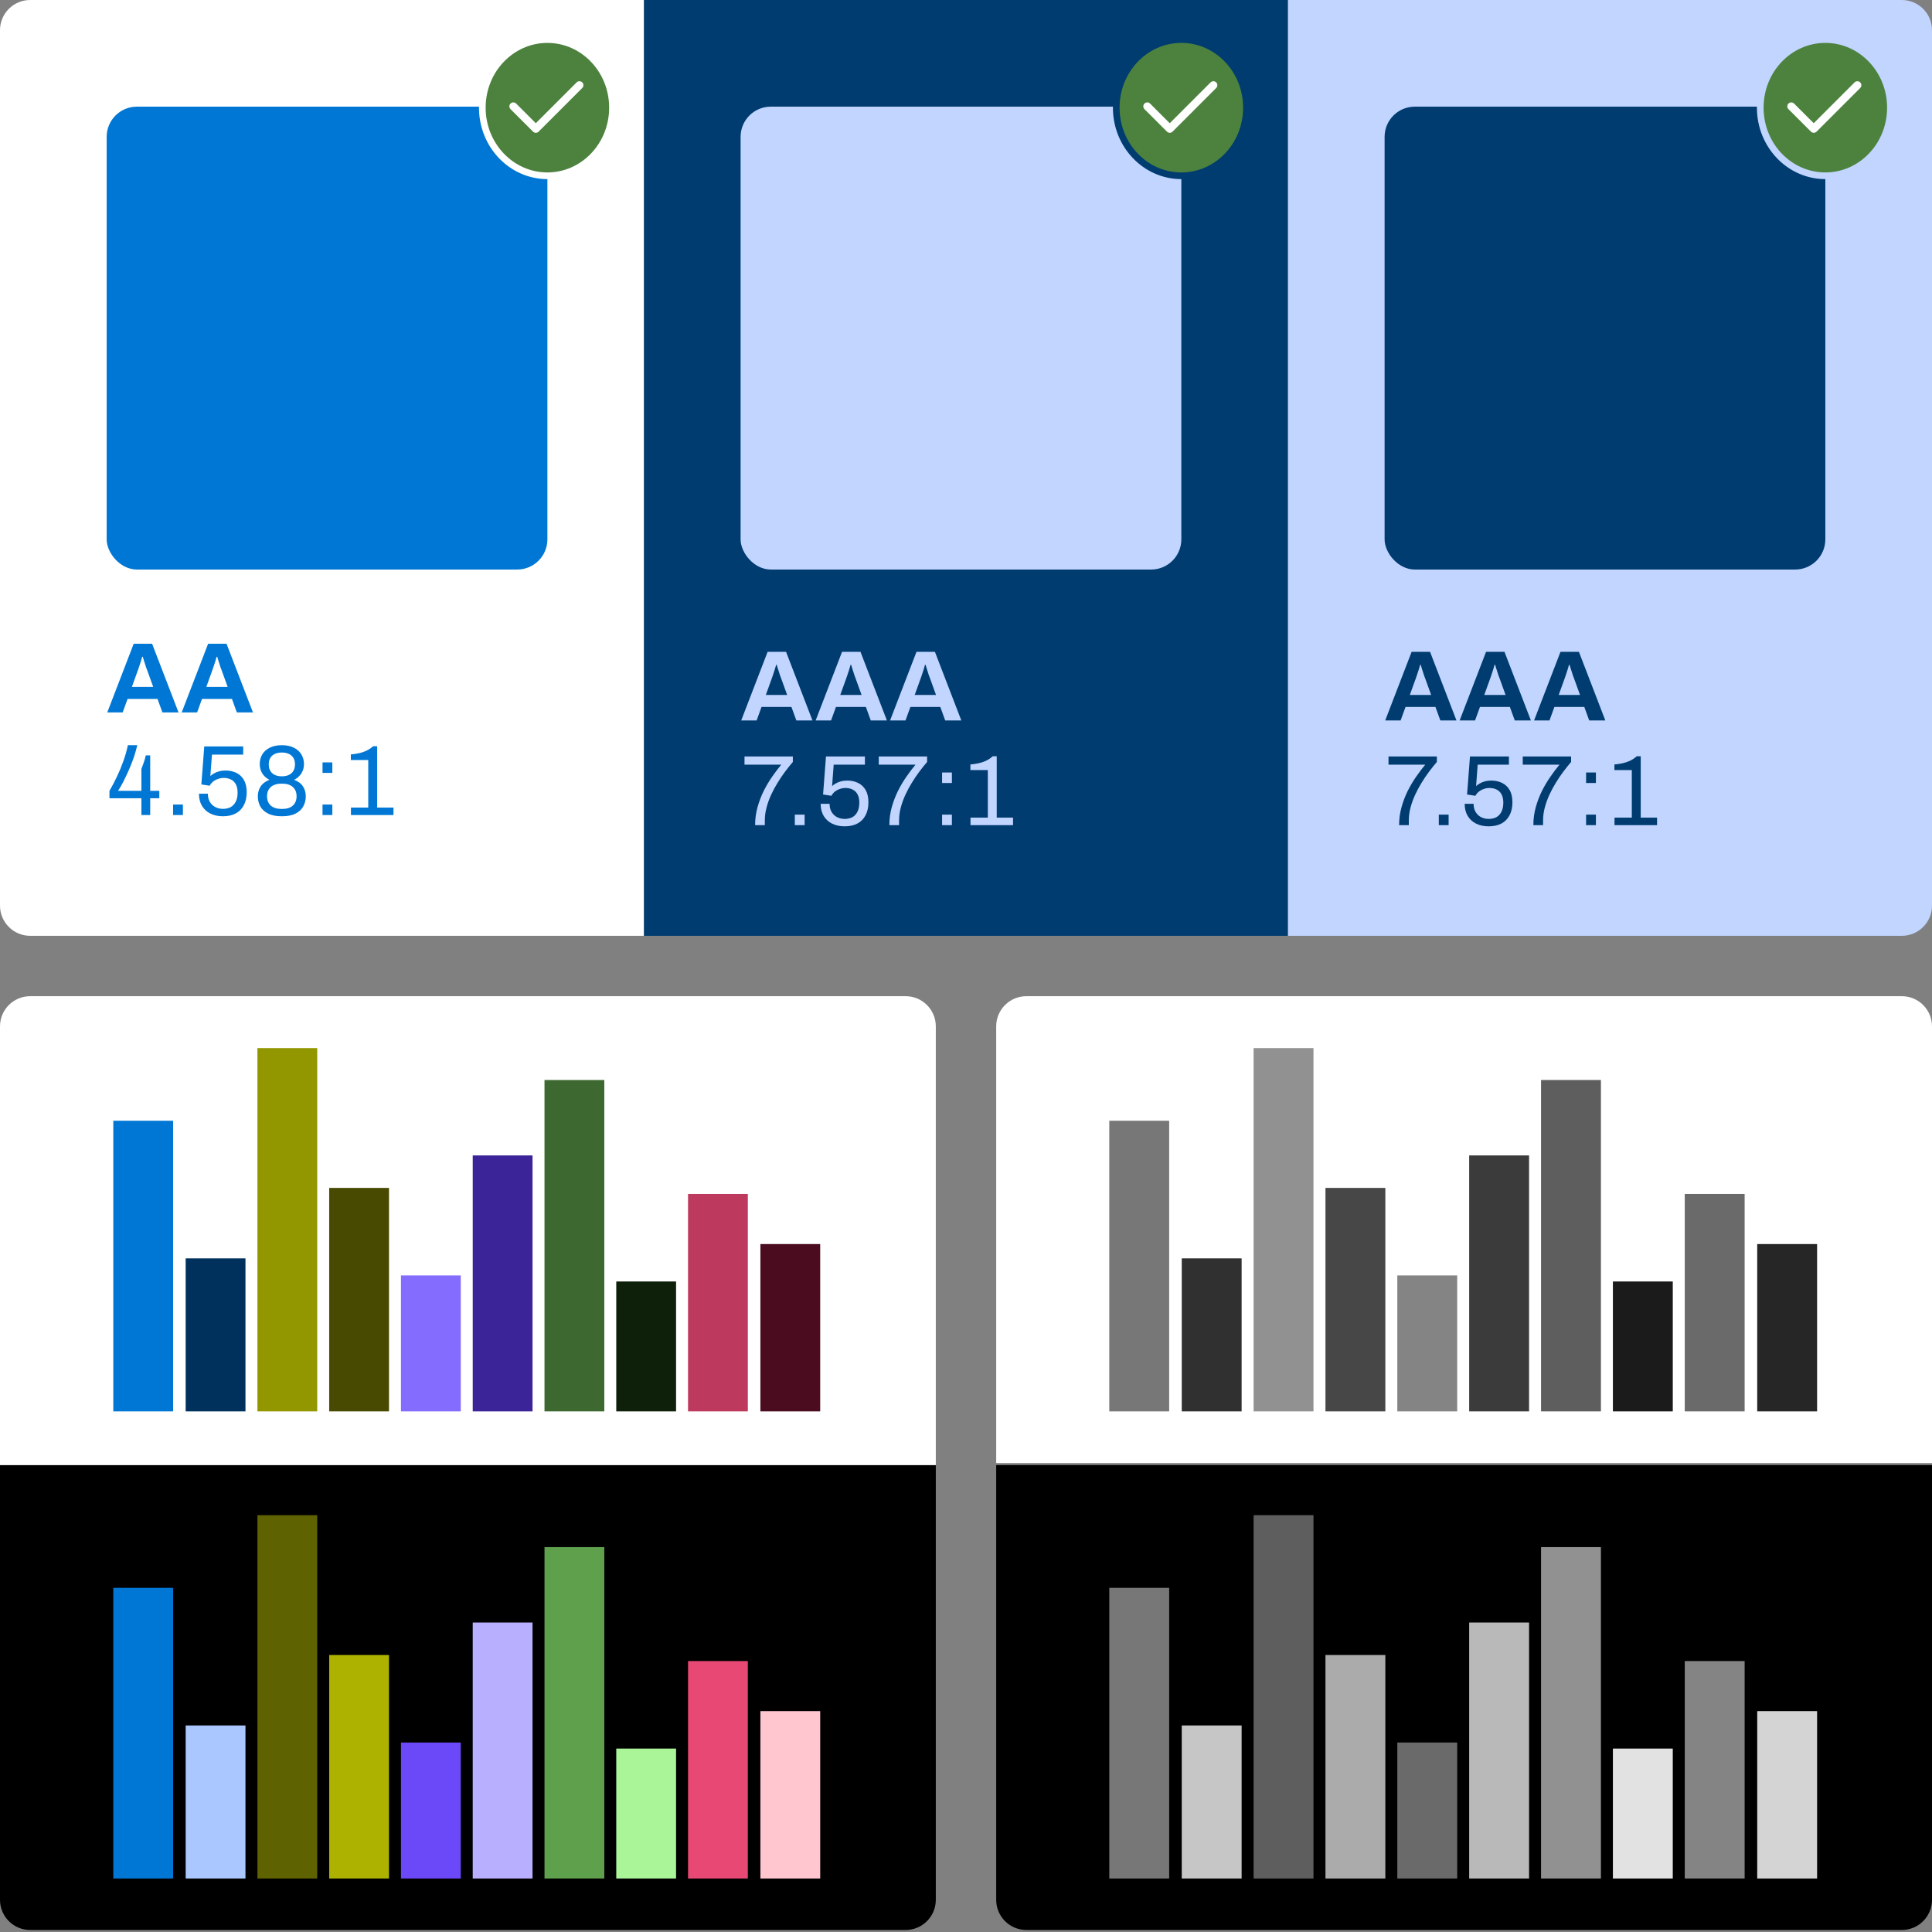
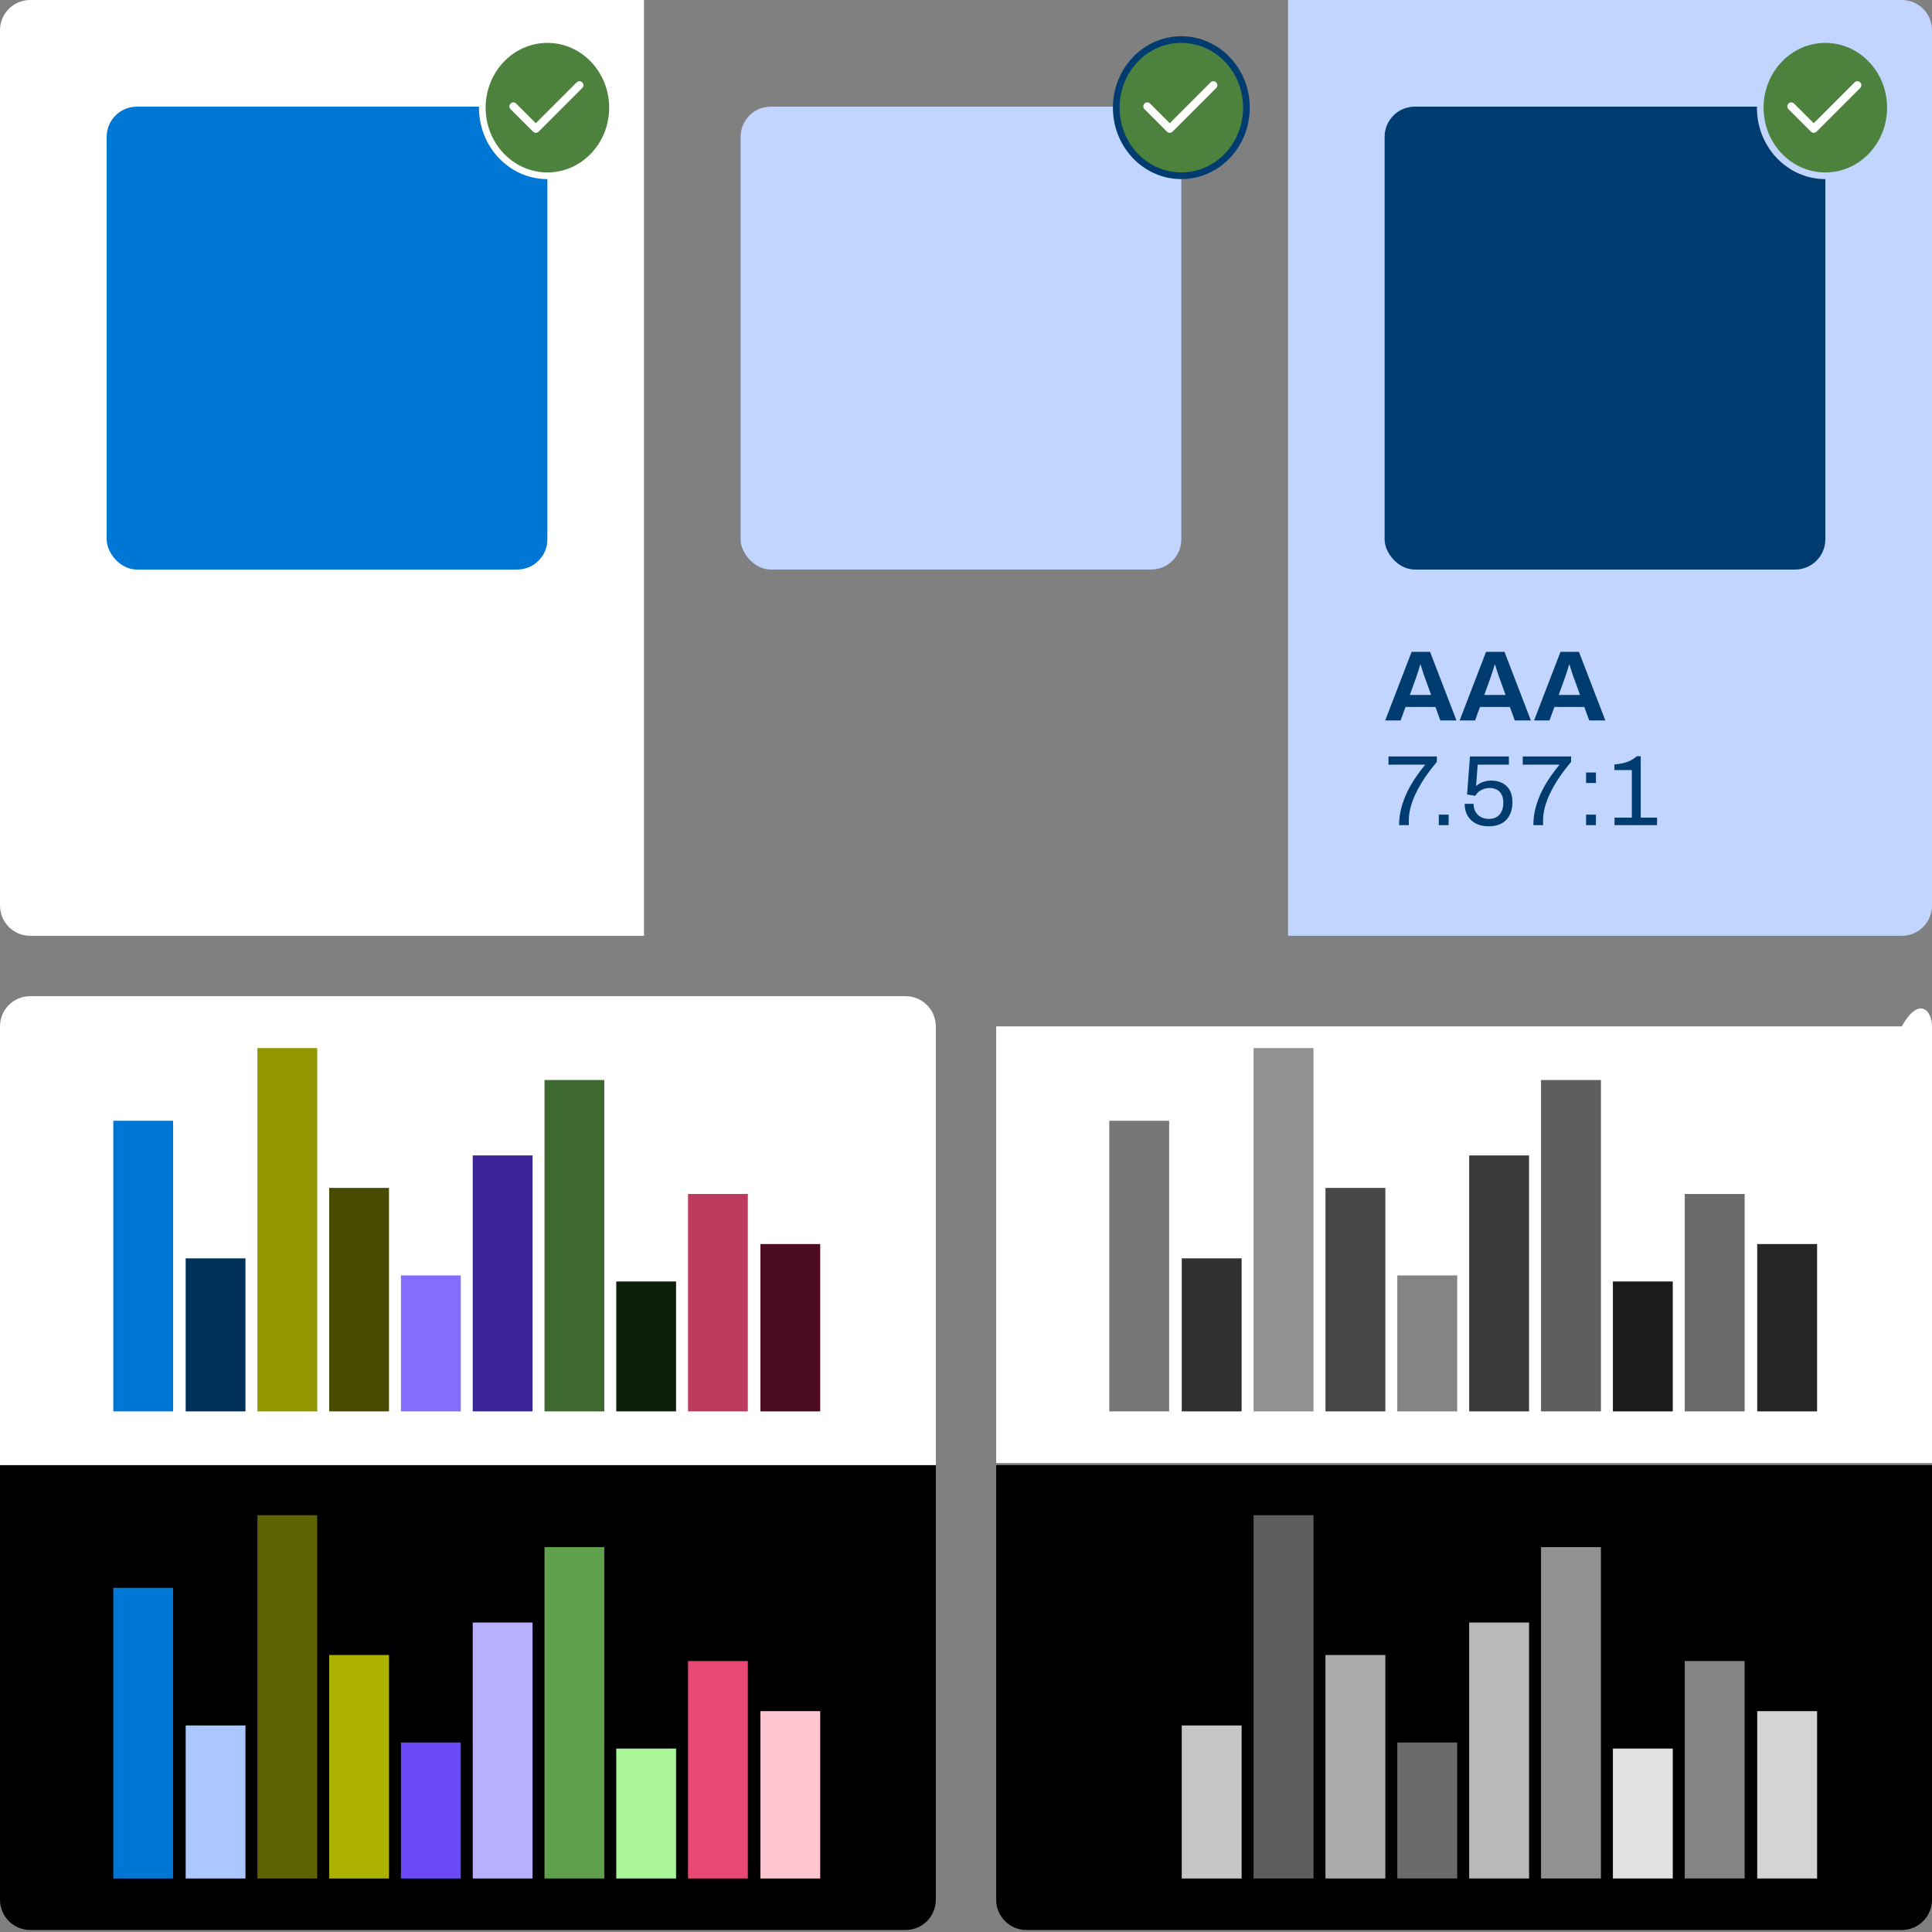
<svg xmlns="http://www.w3.org/2000/svg" width="960" height="960" viewBox="0 0 960 960" fill="none">
  <rect x="0" y="0" width="960" height="960" fill="#808080" stroke="none" />
  <path d="M0 728H465V944C465 952.284 458.284 959 450 959H15C6.716 959 0 952.284 0 944V728Z" fill="black" />
  <path d="M0 510C0 501.716 6.716 495 15 495H450C458.284 495 465 501.716 465 510V728H0V510Z" fill="white" />
  <rect width="29.717" height="108.039" transform="matrix(1 0 0 -1 341.88 701.311)" fill="#BD395E" />
  <rect width="29.717" height="67.559" transform="matrix(1 0 0 -1 199.237 701.311)" fill="#846CFF" />
  <rect width="29.717" height="180.521" transform="matrix(1 0 0 -1 127.915 701.311)" fill="#929700" />
  <rect width="29.717" height="164.657" transform="matrix(1 0 0 -1 270.56 701.311)" fill="#3D6930" />
  <rect width="29.717" height="111.048" transform="matrix(1 0 0 -1 163.577 701.311)" fill="#474A00" />
  <rect width="29.717" height="144.417" transform="matrix(1 0 0 -1 56.298 701.311)" fill="#0077D4" />
  <rect width="29.717" height="76.038" transform="matrix(1 0 0 -1 92.257 701.311)" fill="#00315D" />
  <rect width="29.717" height="64.55" transform="matrix(1 0 0 -1 306.218 701.311)" fill="#0F200A" />
  <rect width="29.717" height="83.149" transform="matrix(1 0 0 -1 377.838 701.311)" fill="#4C0C20" />
  <rect width="29.717" height="127.185" transform="matrix(1 0 0 -1 234.898 701.311)" fill="#3B2398" />
  <rect width="29.717" height="108.039" transform="matrix(1 0 0 -1 341.88 933.408)" fill="#E74874" />
  <rect width="29.717" height="67.559" transform="matrix(1 0 0 -1 199.237 933.408)" fill="#6B48F8" />
  <rect width="29.717" height="180.521" transform="matrix(1 0 0 -1 127.915 933.408)" fill="#5F6200" />
  <rect width="29.717" height="164.657" transform="matrix(1 0 0 -1 270.56 933.408)" fill="#5FA04D" />
  <rect width="29.717" height="111.048" transform="matrix(1 0 0 -1 163.577 933.408)" fill="#ADB200" />
  <rect width="29.717" height="144.417" transform="matrix(1 0 0 -1 56.298 933.408)" fill="#0077D4" />
  <rect width="29.717" height="76.038" transform="matrix(1 0 0 -1 92.257 933.408)" fill="#AAC7FF" />
  <rect width="29.717" height="64.55" transform="matrix(1 0 0 -1 306.218 933.408)" fill="#ABF599" />
  <rect width="29.717" height="83.149" transform="matrix(1 0 0 -1 377.838 933.408)" fill="#FFC6D0" />
  <rect width="29.717" height="127.185" transform="matrix(1 0 0 -1 234.898 933.408)" fill="#B9AFFF" />
  <path d="M495 728H960V944C960 952.284 953.284 959 945 959H510C501.716 959 495 952.284 495 944V728Z" fill="black" />
-   <path d="M495 510C495 501.716 501.716 495 510 495H945C953.284 495 960 501.716 960 510V727H495V510Z" fill="white" />
+   <path d="M495 510H945C953.284 495 960 501.716 960 510V727H495V510Z" fill="white" />
  <rect width="29.755" height="108.039" transform="matrix(1 0 0 -1 837.145 701.311)" fill="#6A6A6A" />
  <rect width="29.755" height="67.559" transform="matrix(1 0 0 -1 694.321 701.311)" fill="#848484" />
  <rect width="29.755" height="180.521" transform="matrix(1 0 0 -1 622.907 701.311)" fill="#919191" />
  <rect width="29.755" height="164.657" transform="matrix(1 0 0 -1 765.734 701.311)" fill="#5E5E5E" />
  <rect width="29.755" height="111.048" transform="matrix(1 0 0 -1 658.614 701.311)" fill="#474747" />
  <rect width="29.755" height="144.417" transform="matrix(1 0 0 -1 551.198 701.311)" fill="#777777" />
  <rect width="29.755" height="76.038" transform="matrix(1 0 0 -1 587.204 701.311)" fill="#303030" />
  <rect width="29.755" height="64.55" transform="matrix(1 0 0 -1 801.438 701.311)" fill="#1B1B1B" />
  <rect width="29.755" height="83.149" transform="matrix(1 0 0 -1 873.151 701.311)" fill="#262626" />
  <rect width="29.755" height="127.185" transform="matrix(1 0 0 -1 730.027 701.311)" fill="#3B3B3B" />
  <rect width="29.755" height="108.039" transform="matrix(1 0 0 -1 837.146 933.408)" fill="#848484" />
  <rect width="29.755" height="67.559" transform="matrix(1 0 0 -1 694.322 933.408)" fill="#6A6A6A" />
  <rect width="29.755" height="180.521" transform="matrix(1 0 0 -1 622.908 933.408)" fill="#5E5E5E" />
  <rect width="29.755" height="164.657" transform="matrix(1 0 0 -1 765.734 933.408)" fill="#919191" />
  <rect width="29.755" height="111.048" transform="matrix(1 0 0 -1 658.614 933.408)" fill="#ABABAB" />
-   <rect width="29.755" height="144.417" transform="matrix(1 0 0 -1 551.199 933.408)" fill="#777777" />
  <rect width="29.755" height="76.038" transform="matrix(1 0 0 -1 587.204 933.408)" fill="#C6C6C6" />
  <rect width="29.755" height="64.55" transform="matrix(1 0 0 -1 801.438 933.408)" fill="#E2E2E2" />
  <rect width="29.755" height="83.149" transform="matrix(1 0 0 -1 873.151 933.408)" fill="#D4D4D4" />
  <rect width="29.755" height="127.185" transform="matrix(1 0 0 -1 730.027 933.408)" fill="#B9B9B9" />
  <path d="M0 15C0 6.716 6.716 0 15 0H320V465H15C6.716 465 0 458.284 0 450V15Z" fill="white" />
-   <rect x="320" width="320" height="465" fill="#003C70" />
  <path d="M640 0H945C953.284 0 960 6.716 960 15V450C960 458.284 953.284 465 945 465H640V0Z" fill="#C1D5FF" />
  <rect x="53" y="53" width="219" height="230" rx="15" fill="#0077D4" />
  <rect x="368" y="53" width="219" height="230" rx="15" fill="#C1D5FF" />
  <rect x="688" y="53" width="219" height="230" rx="15" fill="#003C70" />
-   <path d="M368.298 358L381.429 323.881H390.581L403.711 358H395.703L393.266 351.286H378.395L375.958 358H368.298ZM380.534 345.317H391.128L388.094 336.912C387.961 336.547 387.795 336.116 387.596 335.618C387.431 335.088 387.248 334.508 387.049 333.878C386.85 333.248 386.651 332.634 386.452 332.037C386.287 331.407 386.121 330.844 385.955 330.346H385.657C385.491 330.976 385.275 331.722 385.01 332.584C384.745 333.413 384.479 334.226 384.214 335.022C383.949 335.784 383.733 336.414 383.568 336.912L380.534 345.317ZM405.284 358L418.415 323.881H427.566L440.697 358H432.689L430.252 351.286H415.381L412.944 358H405.284ZM417.52 345.317H428.114L425.08 336.912C424.947 336.547 424.781 336.116 424.582 335.618C424.416 335.088 424.234 334.508 424.035 333.878C423.836 333.248 423.637 332.634 423.438 332.037C423.273 331.407 423.107 330.844 422.941 330.346H422.643C422.477 330.976 422.261 331.722 421.996 332.584C421.731 333.413 421.465 334.226 421.2 335.022C420.935 335.784 420.719 336.414 420.554 336.912L417.52 345.317ZM442.27 358L455.401 323.881H464.552L477.683 358H469.675L467.238 351.286H452.367L449.93 358H442.27ZM454.506 345.317H465.1L462.066 336.912C461.933 336.547 461.767 336.116 461.568 335.618C461.402 335.088 461.22 334.508 461.021 333.878C460.822 333.248 460.623 332.634 460.424 332.037C460.258 331.407 460.093 330.844 459.927 330.346H459.628C459.463 330.976 459.247 331.722 458.982 332.584C458.717 333.413 458.451 334.226 458.186 335.022C457.921 335.784 457.705 336.414 457.54 336.912L454.506 345.317ZM375.212 410C375.212 406.916 375.61 403.949 376.406 401.097C377.201 398.246 378.229 395.543 379.489 392.99C380.782 390.437 382.192 388.066 383.717 385.878C385.242 383.689 386.734 381.716 388.193 379.959H369.94V375.881H393.963V378.616C392.736 380.042 391.459 381.633 390.133 383.391C388.84 385.115 387.596 386.955 386.403 388.912C385.209 390.835 384.131 392.841 383.17 394.93C382.208 397.019 381.446 399.141 380.882 401.296C380.318 403.418 380.036 405.54 380.036 407.662V410H375.212ZM394.938 410V404.778H399.813V410H394.938ZM419.724 410.597C417.337 410.597 415.248 410.149 413.458 409.254C411.667 408.359 410.274 407.082 409.28 405.424C408.285 403.733 407.788 401.727 407.788 399.406H412.214C412.214 400.964 412.546 402.307 413.209 403.435C413.872 404.562 414.767 405.424 415.895 406.021C417.055 406.618 418.332 406.916 419.724 406.916C421.15 406.916 422.41 406.634 423.504 406.071C424.599 405.474 425.444 404.579 426.041 403.385C426.671 402.191 426.986 400.683 426.986 398.859C426.986 397.201 426.704 395.842 426.14 394.781C425.577 393.686 424.764 392.874 423.703 392.343C422.675 391.813 421.482 391.548 420.122 391.548C419.128 391.548 418.183 391.713 417.287 392.045C416.392 392.343 415.58 392.774 414.85 393.338C414.154 393.902 413.574 394.598 413.109 395.427L408.981 394.781L410.424 375.881H429.771V379.959H414.253L413.458 390.603C414.021 390.105 414.651 389.658 415.348 389.26C416.077 388.829 416.906 388.497 417.834 388.265C418.763 388 419.824 387.867 421.018 387.867C422.974 387.867 424.748 388.248 426.339 389.011C427.931 389.774 429.191 390.951 430.119 392.542C431.048 394.134 431.512 396.19 431.512 398.71C431.512 401.197 431.031 403.335 430.07 405.126C429.141 406.916 427.798 408.276 426.041 409.204C424.284 410.133 422.178 410.597 419.724 410.597ZM441.921 410C441.921 406.916 442.319 403.949 443.115 401.097C443.911 398.246 444.939 395.543 446.199 392.99C447.492 390.437 448.901 388.066 450.426 385.878C451.952 383.689 453.444 381.716 454.903 379.959H436.649V375.881H460.672V378.616C459.445 380.042 458.169 381.633 456.842 383.391C455.549 385.115 454.306 386.955 453.112 388.912C451.918 390.835 450.841 392.841 449.879 394.93C448.918 397.019 448.155 399.141 447.591 401.296C447.028 403.418 446.746 405.54 446.746 407.662V410H441.921ZM468.119 389.061V383.838H472.994V389.061H468.119ZM468.119 410V404.778H472.994V410H468.119ZM482.24 410V406.27H490.844V382.645H482.19V379.859C483.417 379.76 484.677 379.578 485.97 379.312C487.296 379.047 488.589 378.633 489.849 378.069C491.109 377.472 492.253 376.709 493.281 375.781H495.271V406.27H503.378V410H482.24Z" fill="#C1D5FF" />
-   <path d="M53.298 354L66.429 319.881H75.581L88.711 354H80.703L78.266 347.286H63.395L60.958 354H53.298ZM65.534 341.317H76.128L73.094 332.912C72.961 332.547 72.795 332.116 72.596 331.618C72.43 331.088 72.248 330.508 72.049 329.878C71.85 329.248 71.651 328.634 71.452 328.037C71.287 327.407 71.121 326.844 70.955 326.346H70.657C70.491 326.976 70.275 327.722 70.01 328.584C69.745 329.413 69.48 330.226 69.214 331.022C68.949 331.784 68.733 332.414 68.568 332.912L65.534 341.317ZM90.284 354L103.415 319.881H112.566L125.697 354H117.689L115.252 347.286H100.381L97.944 354H90.284ZM102.52 341.317H113.114L110.08 332.912C109.947 332.547 109.781 332.116 109.582 331.618C109.416 331.088 109.234 330.508 109.035 329.878C108.836 329.248 108.637 328.634 108.438 328.037C108.273 327.407 108.107 326.844 107.941 326.346H107.643C107.477 326.976 107.261 327.722 106.996 328.584C106.731 329.413 106.465 330.226 106.2 331.022C105.935 331.784 105.719 332.414 105.554 332.912L102.52 341.317ZM70.259 405V396.644H54.393V392.964C55.785 390.576 57.045 388.172 58.173 385.752C59.333 383.331 60.361 380.844 61.256 378.291C62.185 375.738 62.947 373.069 63.544 370.284H68.219C67.788 372.107 67.258 373.981 66.628 375.904C65.998 377.794 65.302 379.634 64.539 381.425C63.776 383.215 63.014 384.89 62.251 386.448C61.522 388.007 60.825 389.349 60.162 390.477C59.532 391.604 59.018 392.433 58.62 392.964H70.259V382.121C70.458 381.591 70.657 381.043 70.856 380.48C71.088 379.883 71.303 379.286 71.502 378.689C71.701 378.059 71.883 377.479 72.049 376.948C72.215 376.385 72.348 375.854 72.447 375.357H74.635V392.964H79.162V396.644H74.635V405H70.259ZM86.01 405V399.778H90.884V405H86.01ZM110.796 405.597C108.408 405.597 106.319 405.149 104.529 404.254C102.738 403.359 101.346 402.082 100.351 400.424C99.356 398.733 98.859 396.727 98.859 394.406H103.286C103.286 395.964 103.617 397.307 104.28 398.435C104.943 399.562 105.839 400.424 106.966 401.021C108.127 401.618 109.403 401.916 110.796 401.916C112.222 401.916 113.482 401.634 114.576 401.071C115.67 400.474 116.516 399.579 117.112 398.385C117.742 397.191 118.057 395.683 118.057 393.859C118.057 392.201 117.776 390.842 117.212 389.781C116.648 388.686 115.836 387.874 114.775 387.343C113.747 386.813 112.553 386.548 111.194 386.548C110.199 386.548 109.254 386.713 108.359 387.045C107.463 387.343 106.651 387.774 105.922 388.338C105.225 388.902 104.645 389.598 104.181 390.427L100.053 389.781L101.495 370.881H120.843V374.959H105.325L104.529 385.603C105.093 385.105 105.723 384.658 106.419 384.26C107.148 383.829 107.977 383.497 108.906 383.265C109.834 383 110.895 382.867 112.089 382.867C114.045 382.867 115.819 383.248 117.411 384.011C119.002 384.774 120.262 385.951 121.191 387.542C122.119 389.134 122.583 391.19 122.583 393.71C122.583 396.197 122.103 398.335 121.141 400.126C120.213 401.916 118.87 403.276 117.112 404.204C115.355 405.133 113.249 405.597 110.796 405.597ZM140.055 405.597C137.237 405.597 134.949 405.149 133.192 404.254C131.434 403.359 130.141 402.165 129.312 400.673C128.516 399.181 128.119 397.523 128.119 395.699C128.119 393.842 128.583 392.201 129.511 390.775C130.44 389.349 131.899 388.255 133.888 387.493C132.296 386.664 131.086 385.569 130.257 384.21C129.461 382.851 129.064 381.342 129.064 379.684C129.064 377.927 129.461 376.352 130.257 374.959C131.086 373.533 132.313 372.406 133.938 371.577C135.596 370.715 137.635 370.284 140.055 370.284C142.476 370.284 144.499 370.715 146.123 371.577C147.748 372.406 148.975 373.533 149.804 374.959C150.633 376.352 151.047 377.927 151.047 379.684C151.047 381.342 150.633 382.851 149.804 384.21C148.975 385.569 147.765 386.664 146.173 387.493C148.196 388.255 149.655 389.349 150.55 390.775C151.478 392.201 151.943 393.842 151.943 395.699C151.943 397.523 151.528 399.181 150.699 400.673C149.903 402.165 148.627 403.359 146.869 404.254C145.145 405.149 142.874 405.597 140.055 405.597ZM140.055 401.966C142.476 401.966 144.3 401.402 145.526 400.275C146.753 399.148 147.367 397.606 147.367 395.649C147.367 393.726 146.753 392.201 145.526 391.074C144.3 389.946 142.476 389.383 140.055 389.383C137.635 389.383 135.795 389.946 134.535 391.074C133.308 392.201 132.694 393.726 132.694 395.649C132.694 397.606 133.308 399.148 134.535 400.275C135.795 401.402 137.635 401.966 140.055 401.966ZM140.055 385.752C142.078 385.752 143.67 385.238 144.83 384.21C145.991 383.149 146.571 381.673 146.571 379.783C146.571 377.927 145.991 376.484 144.83 375.456C143.67 374.428 142.078 373.914 140.055 373.914C138.033 373.914 136.441 374.428 135.281 375.456C134.12 376.484 133.54 377.927 133.54 379.783C133.54 381.673 134.12 383.149 135.281 384.21C136.441 385.238 138.033 385.752 140.055 385.752ZM160.259 384.061V378.838H165.134V384.061H160.259ZM160.259 405V399.778H165.134V405H160.259ZM174.38 405V401.27H182.984V377.645H174.33V374.859C175.557 374.76 176.817 374.578 178.11 374.312C179.436 374.047 180.729 373.633 181.989 373.069C183.249 372.472 184.393 371.709 185.421 370.781H187.411V401.27H195.518V405H174.38Z" fill="#0077D4" />
  <path d="M688.298 358L701.429 323.881H710.581L723.711 358H715.703L713.266 351.286H698.395L695.958 358H688.298ZM700.534 345.317H711.128L708.094 336.912C707.961 336.547 707.795 336.116 707.596 335.618C707.431 335.088 707.248 334.508 707.049 333.878C706.85 333.248 706.651 332.634 706.452 332.037C706.287 331.407 706.121 330.844 705.955 330.346H705.657C705.491 330.976 705.275 331.722 705.01 332.584C704.745 333.413 704.479 334.226 704.214 335.022C703.949 335.784 703.733 336.414 703.568 336.912L700.534 345.317ZM725.284 358L738.415 323.881H747.566L760.697 358H752.689L750.252 351.286H735.381L732.944 358H725.284ZM737.52 345.317H748.114L745.08 336.912C744.947 336.547 744.781 336.116 744.582 335.618C744.416 335.088 744.234 334.508 744.035 333.878C743.836 333.248 743.637 332.634 743.438 332.037C743.273 331.407 743.107 330.844 742.941 330.346H742.643C742.477 330.976 742.261 331.722 741.996 332.584C741.731 333.413 741.465 334.226 741.2 335.022C740.935 335.784 740.719 336.414 740.554 336.912L737.52 345.317ZM762.27 358L775.401 323.881H784.552L797.683 358H789.675L787.238 351.286H772.367L769.93 358H762.27ZM774.506 345.317H785.1L782.066 336.912C781.933 336.547 781.767 336.116 781.568 335.618C781.402 335.088 781.22 334.508 781.021 333.878C780.822 333.248 780.623 332.634 780.424 332.037C780.258 331.407 780.093 330.844 779.927 330.346H779.628C779.463 330.976 779.247 331.722 778.982 332.584C778.717 333.413 778.451 334.226 778.186 335.022C777.921 335.784 777.705 336.414 777.54 336.912L774.506 345.317ZM695.212 410C695.212 406.916 695.61 403.949 696.406 401.097C697.201 398.246 698.229 395.543 699.489 392.99C700.782 390.437 702.192 388.066 703.717 385.878C705.242 383.689 706.734 381.716 708.193 379.959H689.94V375.881H713.963V378.616C712.736 380.042 711.459 381.633 710.133 383.391C708.84 385.115 707.596 386.955 706.403 388.912C705.209 390.835 704.131 392.841 703.17 394.93C702.208 397.019 701.446 399.141 700.882 401.296C700.318 403.418 700.036 405.54 700.036 407.662V410H695.212ZM714.938 410V404.778H719.813V410H714.938ZM739.724 410.597C737.337 410.597 735.248 410.149 733.458 409.254C731.667 408.359 730.274 407.082 729.28 405.424C728.285 403.733 727.788 401.727 727.788 399.406H732.214C732.214 400.964 732.546 402.307 733.209 403.435C733.872 404.562 734.767 405.424 735.895 406.021C737.055 406.618 738.332 406.916 739.724 406.916C741.15 406.916 742.41 406.634 743.504 406.071C744.599 405.474 745.444 404.579 746.041 403.385C746.671 402.191 746.986 400.683 746.986 398.859C746.986 397.201 746.704 395.842 746.14 394.781C745.577 393.686 744.764 392.874 743.703 392.343C742.675 391.813 741.482 391.548 740.122 391.548C739.128 391.548 738.183 391.713 737.287 392.045C736.392 392.343 735.58 392.774 734.85 393.338C734.154 393.902 733.574 394.598 733.109 395.427L728.981 394.781L730.424 375.881H749.771V379.959H734.253L733.458 390.603C734.021 390.105 734.651 389.658 735.348 389.26C736.077 388.829 736.906 388.497 737.834 388.265C738.763 388 739.824 387.867 741.018 387.867C742.974 387.867 744.748 388.248 746.339 389.011C747.931 389.774 749.191 390.951 750.119 392.542C751.048 394.134 751.512 396.19 751.512 398.71C751.512 401.197 751.031 403.335 750.07 405.126C749.141 406.916 747.798 408.276 746.041 409.204C744.284 410.133 742.178 410.597 739.724 410.597ZM761.921 410C761.921 406.916 762.319 403.949 763.115 401.097C763.911 398.246 764.939 395.543 766.199 392.99C767.492 390.437 768.901 388.066 770.426 385.878C771.952 383.689 773.444 381.716 774.903 379.959H756.649V375.881H780.672V378.616C779.445 380.042 778.169 381.633 776.842 383.391C775.549 385.115 774.306 386.955 773.112 388.912C771.918 390.835 770.841 392.841 769.879 394.93C768.918 397.019 768.155 399.141 767.591 401.296C767.028 403.418 766.746 405.54 766.746 407.662V410H761.921ZM788.119 389.061V383.838H792.994V389.061H788.119ZM788.119 410V404.778H792.994V410H788.119ZM802.24 410V406.27H810.844V382.645H802.19V379.859C803.417 379.76 804.677 379.578 805.97 379.312C807.296 379.047 808.589 378.633 809.849 378.069C811.109 377.472 812.253 376.709 813.281 375.781H815.271V406.27H823.378V410H802.24Z" fill="#003C70" />
  <path d="M304.342 53.5C304.342 72.259 289.795 87.342 272 87.342C254.205 87.342 239.658 72.259 239.658 53.5C239.658 34.741 254.205 19.658 272 19.658C289.795 19.658 304.342 34.741 304.342 53.5Z" fill="#4D823E" stroke="white" stroke-width="3.316" />
  <g clip-path="url(#clip0_543_21646)">
    <path d="M289.316 40.94C290.087 41.712 290.087 42.96 289.316 43.723L267.641 65.406C266.87 66.178 265.622 66.178 264.858 65.406L253.684 54.24C252.913 53.469 252.913 52.221 253.684 51.457C254.456 50.694 255.704 50.685 256.467 51.457L266.237 61.227L286.524 40.94C287.296 40.168 288.544 40.168 289.308 40.94H289.316Z" fill="white" />
  </g>
  <path d="M619.342 53.5C619.342 72.259 604.795 87.342 587 87.342C569.205 87.342 554.658 72.259 554.658 53.5C554.658 34.741 569.205 19.658 587 19.658C604.795 19.658 619.342 34.741 619.342 53.5Z" fill="#4D823E" stroke="#003C70" stroke-width="3.316" />
  <g clip-path="url(#clip1_543_21646)">
    <path d="M604.316 40.94C605.087 41.712 605.087 42.96 604.316 43.723L582.641 65.406C581.87 66.178 580.622 66.178 579.858 65.406L568.684 54.24C567.913 53.469 567.913 52.221 568.684 51.457C569.456 50.694 570.704 50.685 571.467 51.457L581.237 61.227L601.524 40.94C602.296 40.168 603.544 40.168 604.308 40.94H604.316Z" fill="white" />
  </g>
  <path d="M939.342 53.5C939.342 72.259 924.795 87.342 907 87.342C889.205 87.342 874.658 72.259 874.658 53.5C874.658 34.741 889.205 19.658 907 19.658C924.795 19.658 939.342 34.741 939.342 53.5Z" fill="#4D823E" stroke="#C1D5FF" stroke-width="3.316" />
  <g clip-path="url(#clip2_543_21646)">
    <path d="M924.316 40.94C925.087 41.712 925.087 42.96 924.316 43.723L902.641 65.406C901.87 66.178 900.622 66.178 899.858 65.406L888.684 54.24C887.913 53.469 887.913 52.221 888.684 51.457C889.456 50.694 890.704 50.685 891.467 51.457L901.237 61.227L921.524 40.94C922.296 40.168 923.544 40.168 924.308 40.94H924.316Z" fill="white" />
  </g>
  <defs>
    <clipPath id="clip0_543_21646">
      <rect width="36.781" height="42.035" fill="white" transform="translate(253.109 32.482)" />
    </clipPath>
    <clipPath id="clip1_543_21646">
      <rect width="36.781" height="42.035" fill="white" transform="translate(568.109 32.482)" />
    </clipPath>
    <clipPath id="clip2_543_21646">
      <rect width="36.781" height="42.035" fill="white" transform="translate(888.109 32.482)" />
    </clipPath>
  </defs>
</svg>